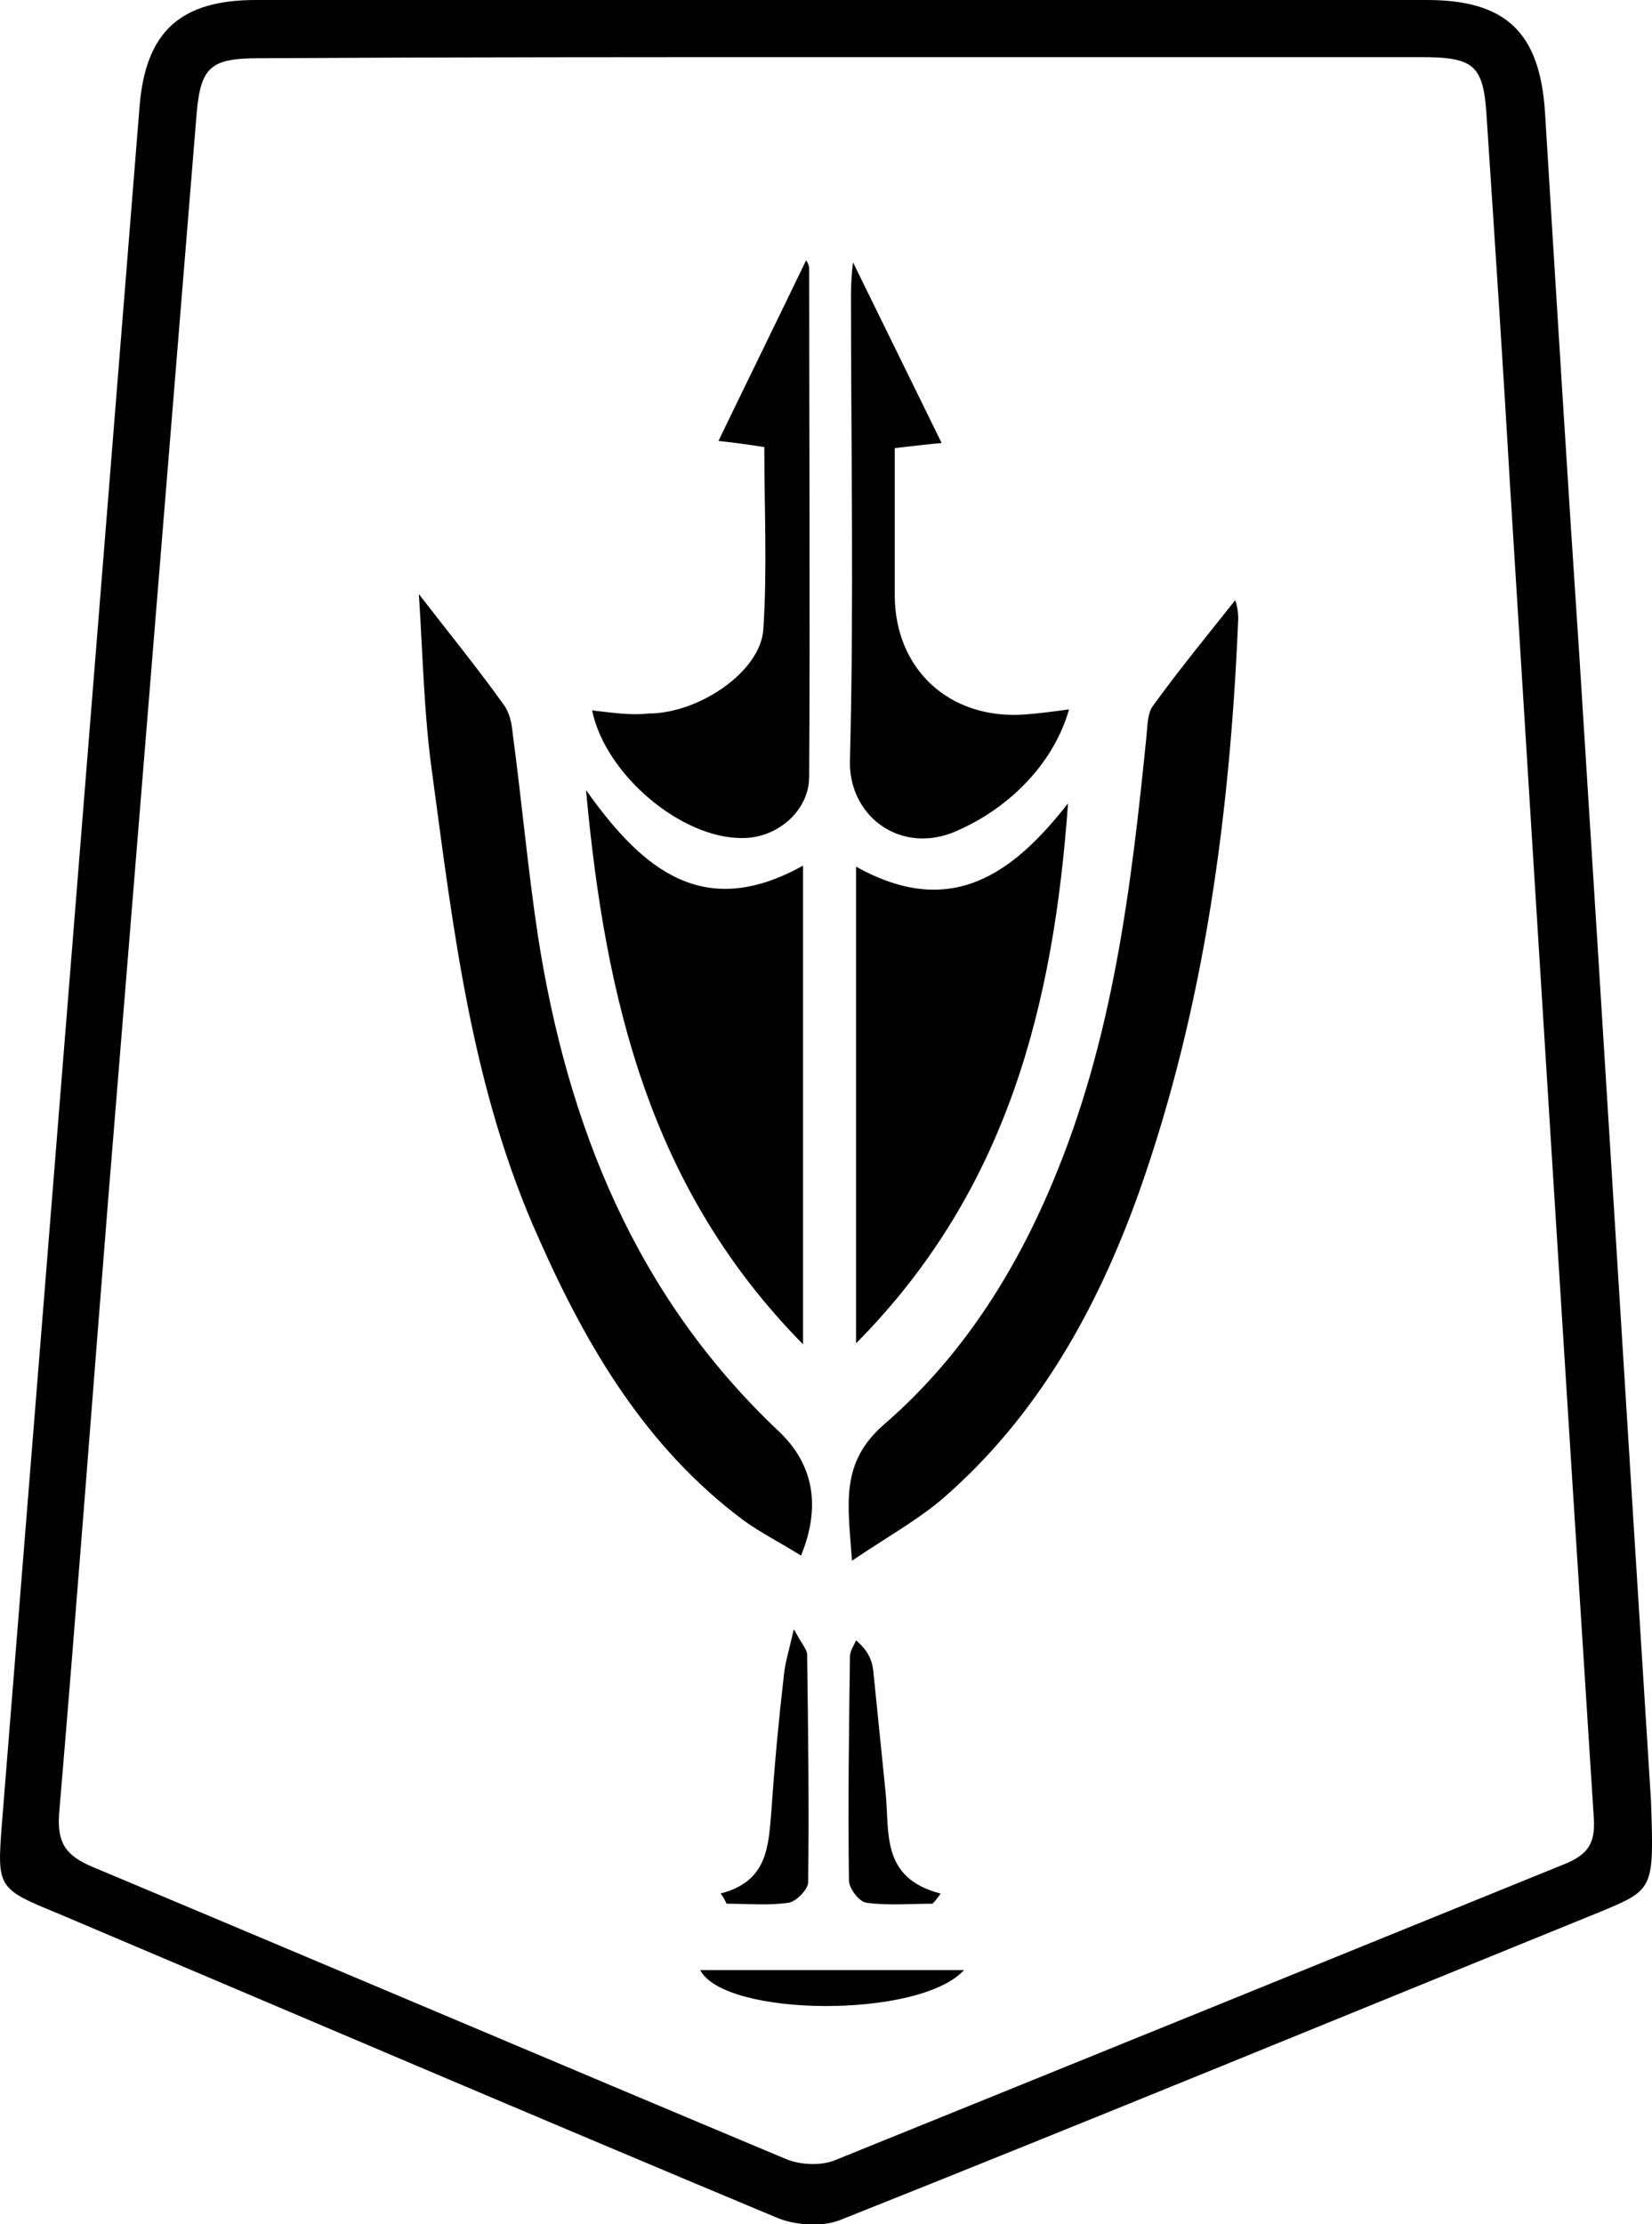
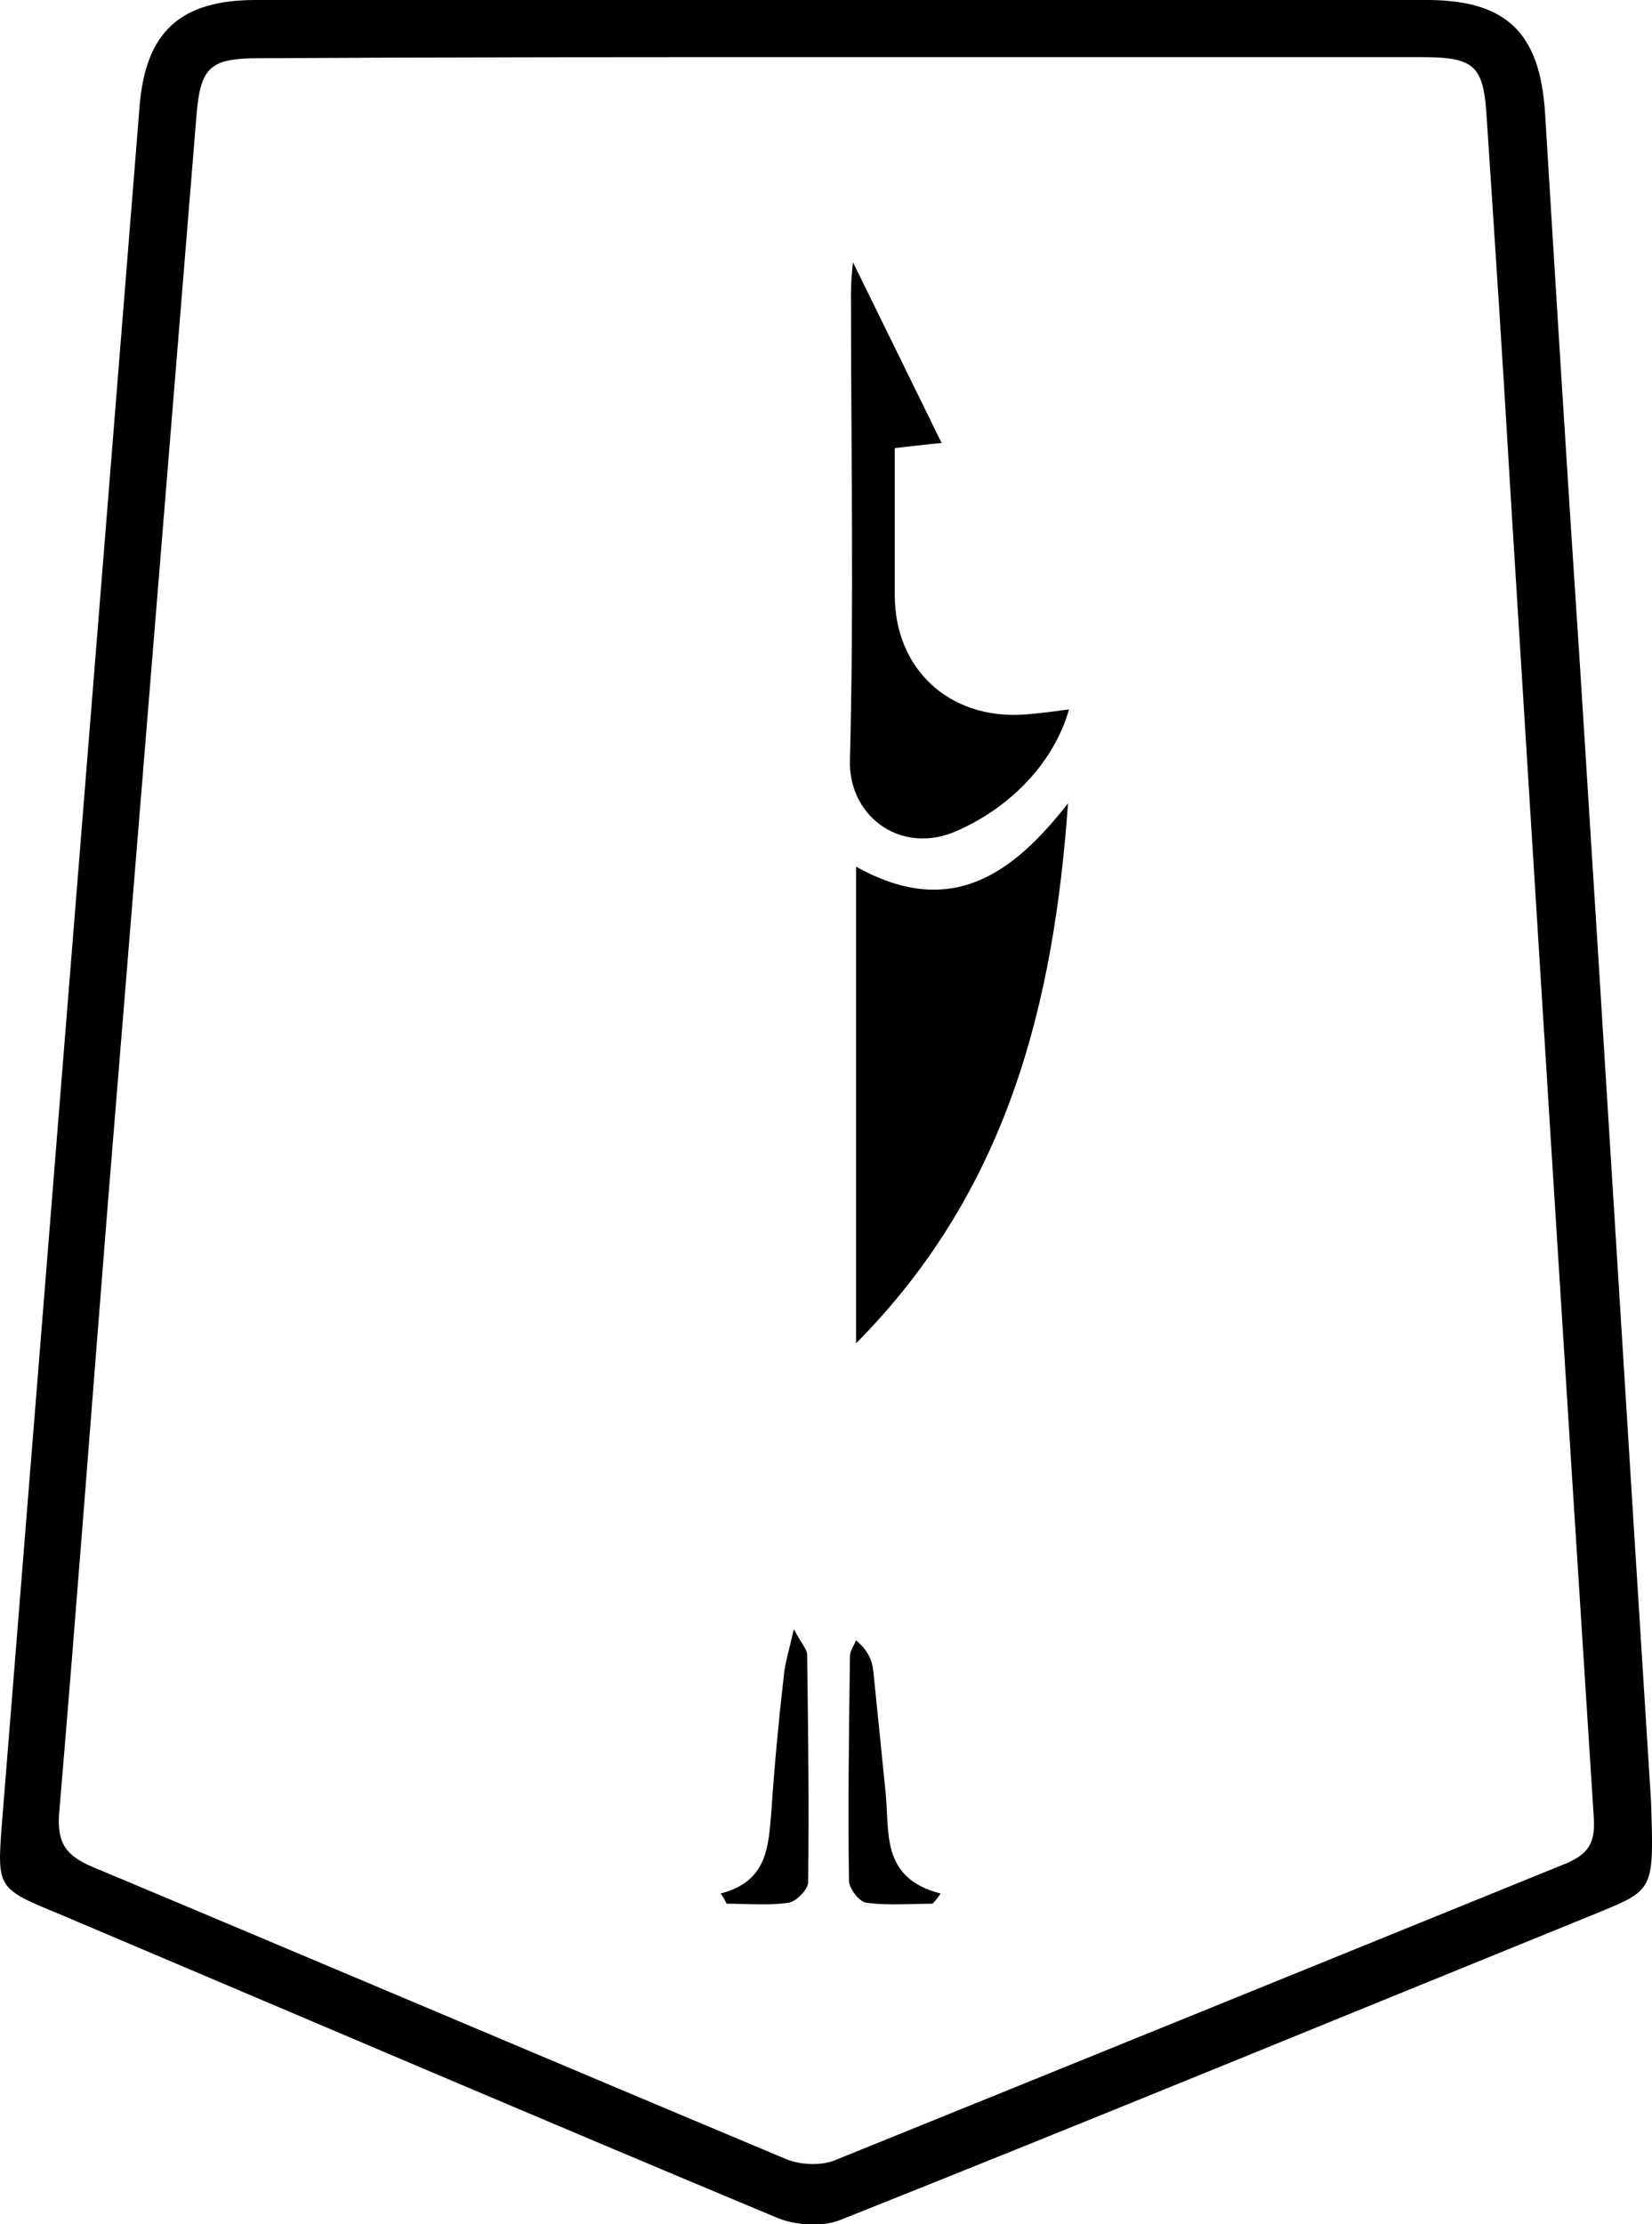
<svg xmlns="http://www.w3.org/2000/svg" width="26" height="35" viewBox="0 0 26 35" fill="none">
  <g clip-path="url(#clip0_37_18214)">
    <path d="M25.984 28.334C25.615 22.503 25.246 16.448 24.861 10.392C24.669 7.517 24.492 4.642 24.316 1.767C24.235 0.514 23.706 0 22.455 0C16.312 0 10.169 0 4.026 0C2.839 0 2.293 0.498 2.197 1.67C1.475 10.665 0.754 19.677 0.032 28.671C-0.048 29.715 -0.048 29.715 0.93 30.117C4.683 31.707 8.437 33.313 12.206 34.888C12.495 35.016 12.928 35.048 13.216 34.936C17.21 33.346 21.188 31.707 25.182 30.085C26.032 29.732 26.032 29.732 25.984 28.334ZM13.232 0.899C16.28 0.899 19.311 0.899 22.359 0.899C23.225 0.899 23.353 1.028 23.401 1.895C23.53 3.839 23.658 5.782 23.77 7.71C24.203 14.681 24.637 21.652 25.086 28.639C25.102 29.009 24.989 29.169 24.669 29.314C20.835 30.872 17.002 32.43 13.152 33.988C12.928 34.084 12.591 34.068 12.366 33.972C8.725 32.446 5.1 30.904 1.459 29.378C1.042 29.201 0.898 29.009 0.93 28.543C1.203 25.33 1.443 22.118 1.7 18.905C2.165 13.203 2.63 7.485 3.095 1.783C3.16 1.044 3.32 0.916 4.09 0.916C7.153 0.899 10.185 0.899 13.232 0.899Z" fill="black" />
-     <path d="M6.592 9.348C6.656 10.312 6.672 11.244 6.801 12.159C7.137 14.649 7.426 17.155 8.485 19.5C9.239 21.202 10.169 22.776 11.693 23.917C11.981 24.126 12.302 24.286 12.607 24.479C12.928 23.692 12.799 23.034 12.254 22.52C10.008 20.399 8.934 17.717 8.469 14.745C8.308 13.685 8.212 12.609 8.068 11.533C8.052 11.372 8.02 11.212 7.923 11.083C7.522 10.521 7.089 9.991 6.592 9.348Z" fill="black" />
-     <path d="M19.44 9.445C19.007 9.991 18.558 10.537 18.14 11.115C18.06 11.228 18.06 11.42 18.044 11.581C17.804 13.974 17.515 16.352 16.569 18.6C15.959 20.062 15.109 21.379 13.922 22.407C13.216 23.017 13.345 23.66 13.409 24.559C13.954 24.19 14.419 23.933 14.82 23.596C16.328 22.295 17.274 20.592 17.932 18.745C18.959 15.838 19.36 12.802 19.488 9.734C19.488 9.605 19.456 9.477 19.44 9.445Z" fill="black" />
    <path d="M16.809 12.641C15.943 13.749 14.964 14.472 13.473 13.637C13.473 16.143 13.473 18.584 13.473 21.138C15.863 18.729 16.584 15.789 16.809 12.641Z" fill="black" />
-     <path d="M12.639 13.621C11.083 14.488 10.121 13.701 9.223 12.432C9.527 15.741 10.233 18.713 12.639 21.154C12.639 18.584 12.639 16.143 12.639 13.621Z" fill="black" />
-     <path d="M9.319 11.179C9.527 12.191 10.73 13.203 11.693 13.187C12.238 13.187 12.735 12.754 12.735 12.223C12.751 9.557 12.735 6.891 12.735 4.224C12.735 4.176 12.703 4.112 12.687 4.096C12.238 5.028 11.773 5.975 11.307 6.939C11.468 6.955 11.725 6.987 12.029 7.035C12.029 7.999 12.077 8.963 12.013 9.911C11.965 10.569 11.003 11.228 10.201 11.228C9.912 11.26 9.623 11.212 9.319 11.179Z" fill="black" />
    <path d="M16.825 11.163C16.585 11.195 16.344 11.228 16.119 11.244C14.932 11.324 14.082 10.521 14.082 9.364C14.082 8.609 14.082 7.855 14.082 7.051C14.371 7.019 14.628 6.987 14.82 6.971C14.355 6.023 13.89 5.076 13.425 4.128C13.409 4.257 13.393 4.449 13.393 4.626C13.393 7.067 13.441 9.509 13.377 11.95C13.345 12.818 14.131 13.428 14.981 13.107C15.815 12.77 16.569 12.063 16.825 11.163Z" fill="black" />
    <path d="M11.436 29.956C11.773 29.956 12.093 29.988 12.414 29.94C12.527 29.924 12.719 29.732 12.719 29.619C12.735 28.43 12.719 27.226 12.703 26.037C12.703 25.957 12.623 25.877 12.494 25.636C12.414 25.989 12.35 26.182 12.334 26.391C12.254 27.081 12.19 27.772 12.142 28.479C12.093 29.041 12.093 29.603 11.339 29.796C11.372 29.828 11.404 29.892 11.436 29.956Z" fill="black" />
    <path d="M14.804 29.796C13.858 29.555 14.002 28.832 13.938 28.206C13.874 27.579 13.81 26.937 13.746 26.31C13.73 26.134 13.665 25.973 13.473 25.812C13.441 25.893 13.377 25.973 13.377 26.069C13.361 27.242 13.345 28.414 13.361 29.587C13.361 29.715 13.521 29.924 13.633 29.94C13.97 29.988 14.323 29.956 14.676 29.956C14.724 29.908 14.772 29.844 14.804 29.796Z" fill="black" />
-     <path d="M15.173 31C13.73 31 12.383 31 11.019 31C11.404 31.739 14.468 31.771 15.173 31Z" fill="black" />
  </g>
  <defs>
    <clipPath id="clip0_37_18214">
      <rect width="26" height="35" fill="white" transform="matrix(-1 0 0 1 26 0)" />
    </clipPath>
  </defs>
</svg>